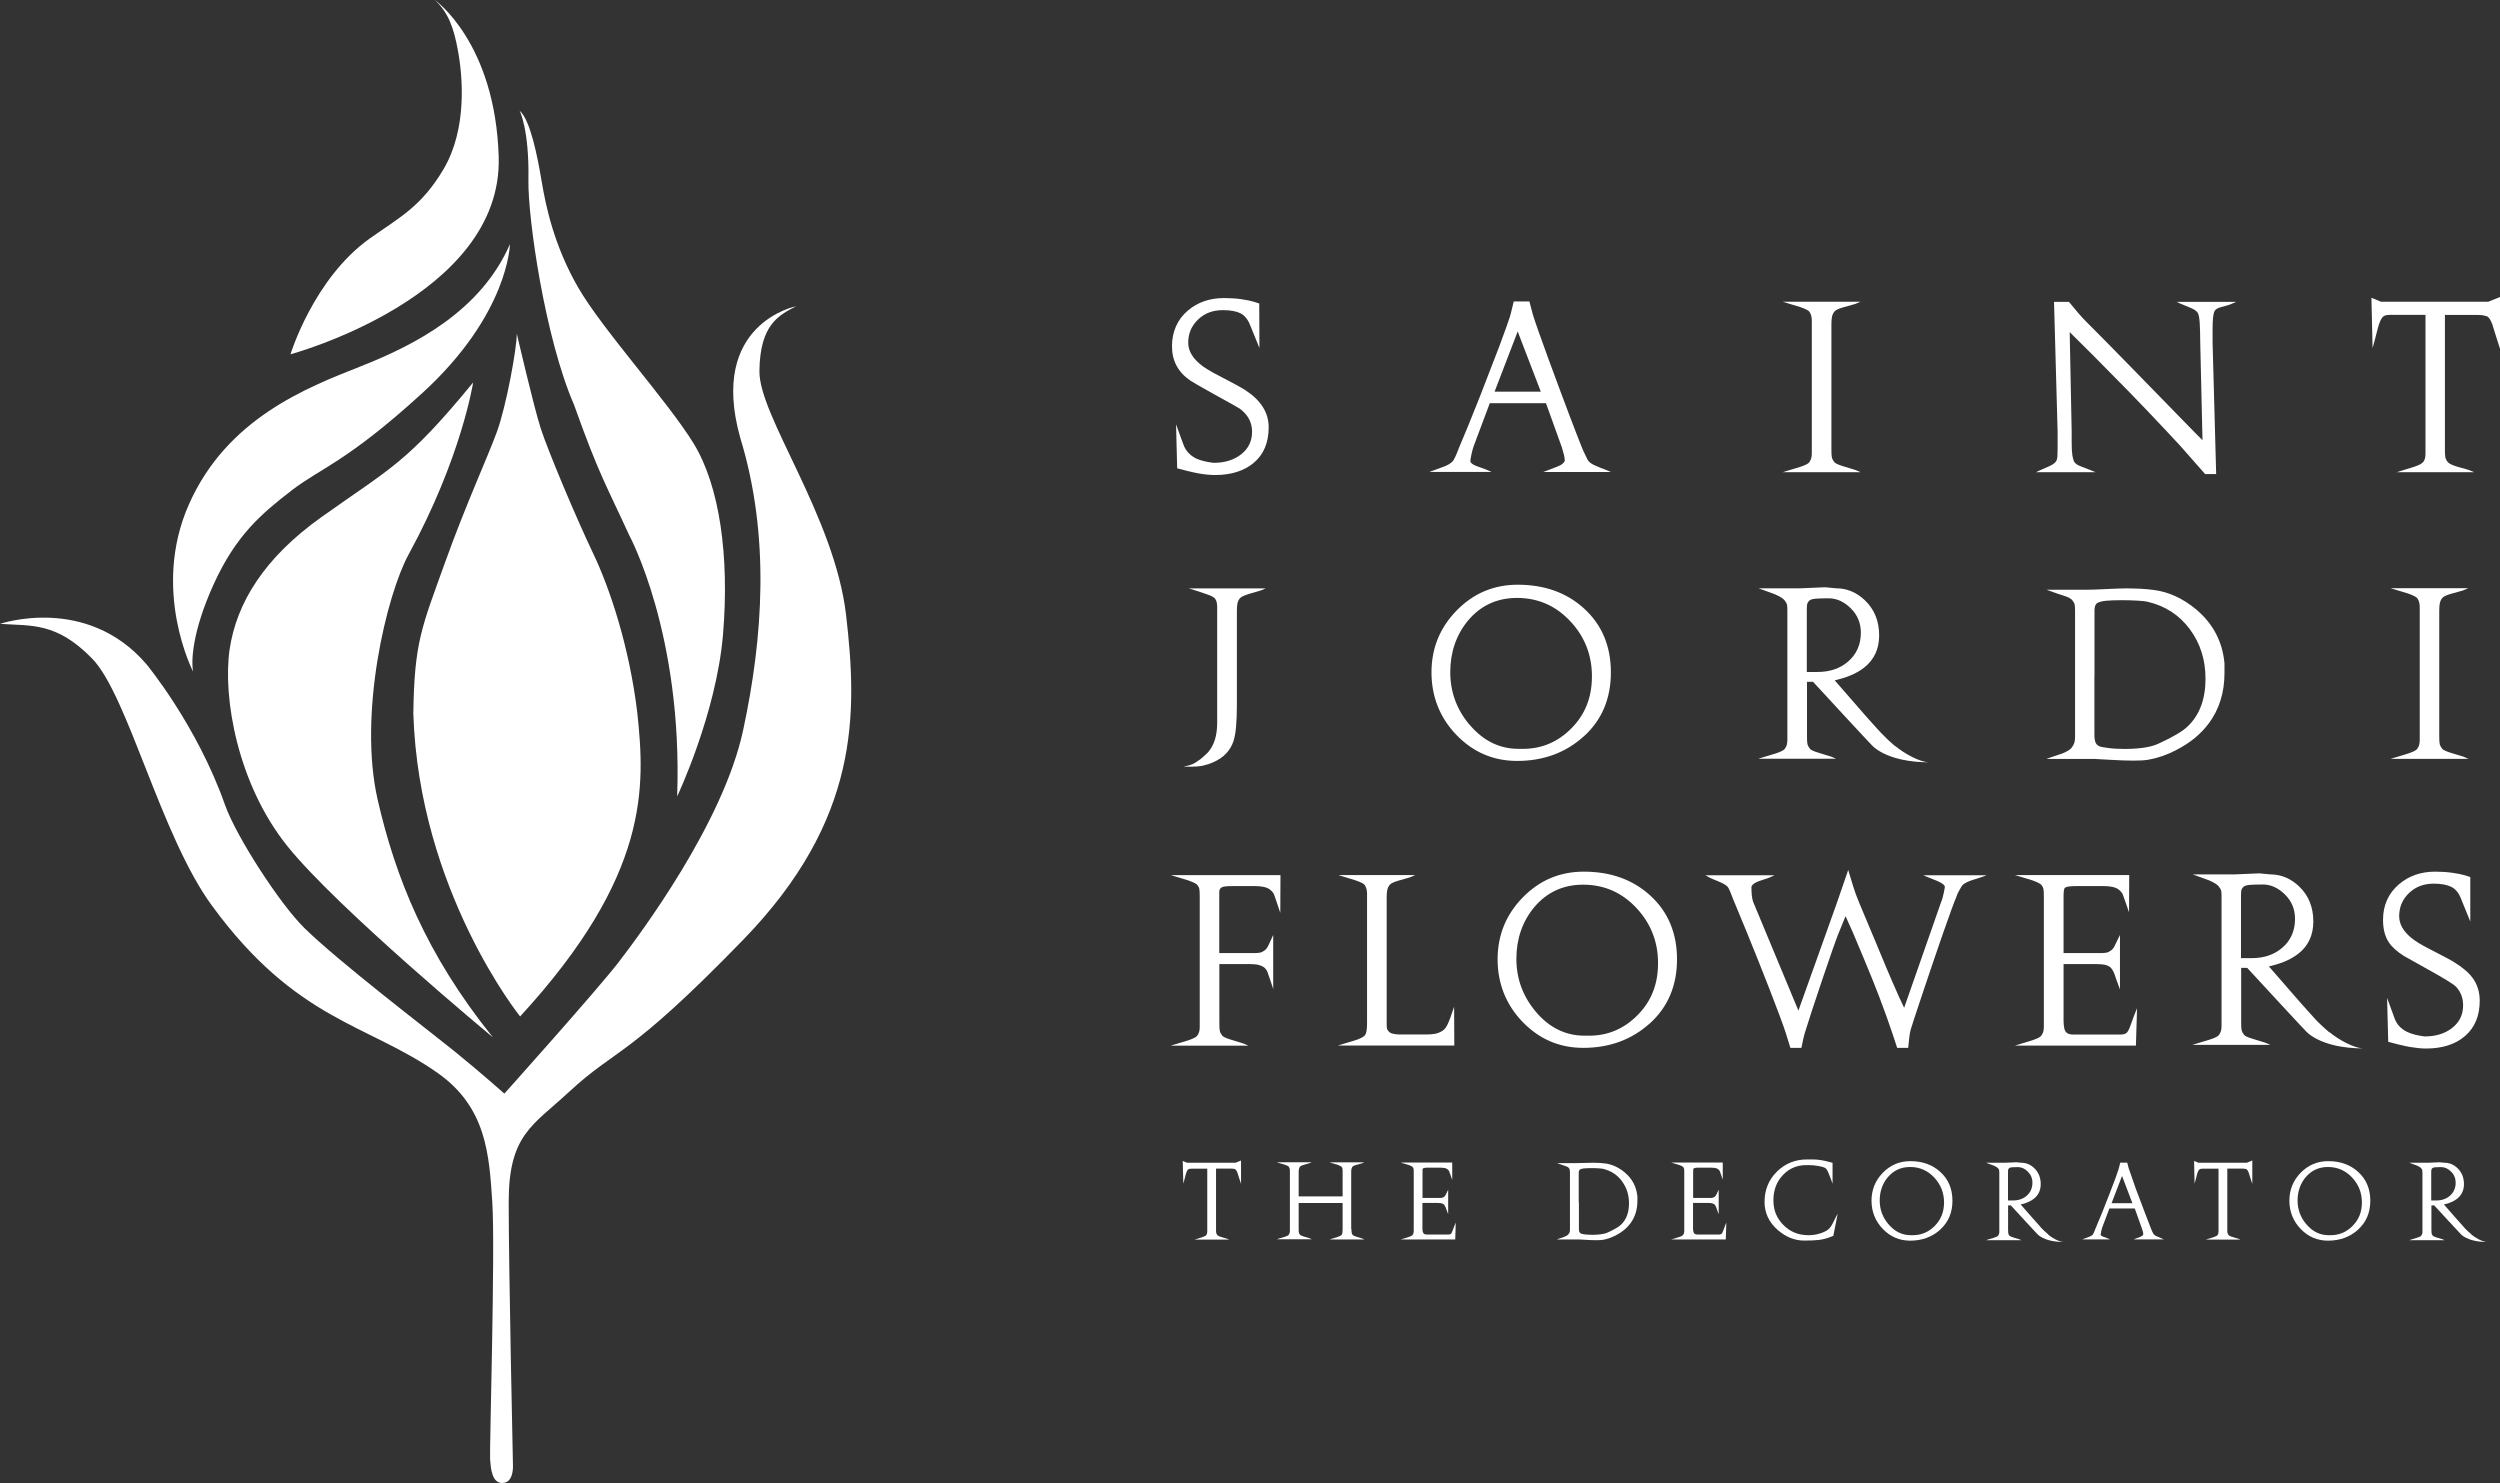
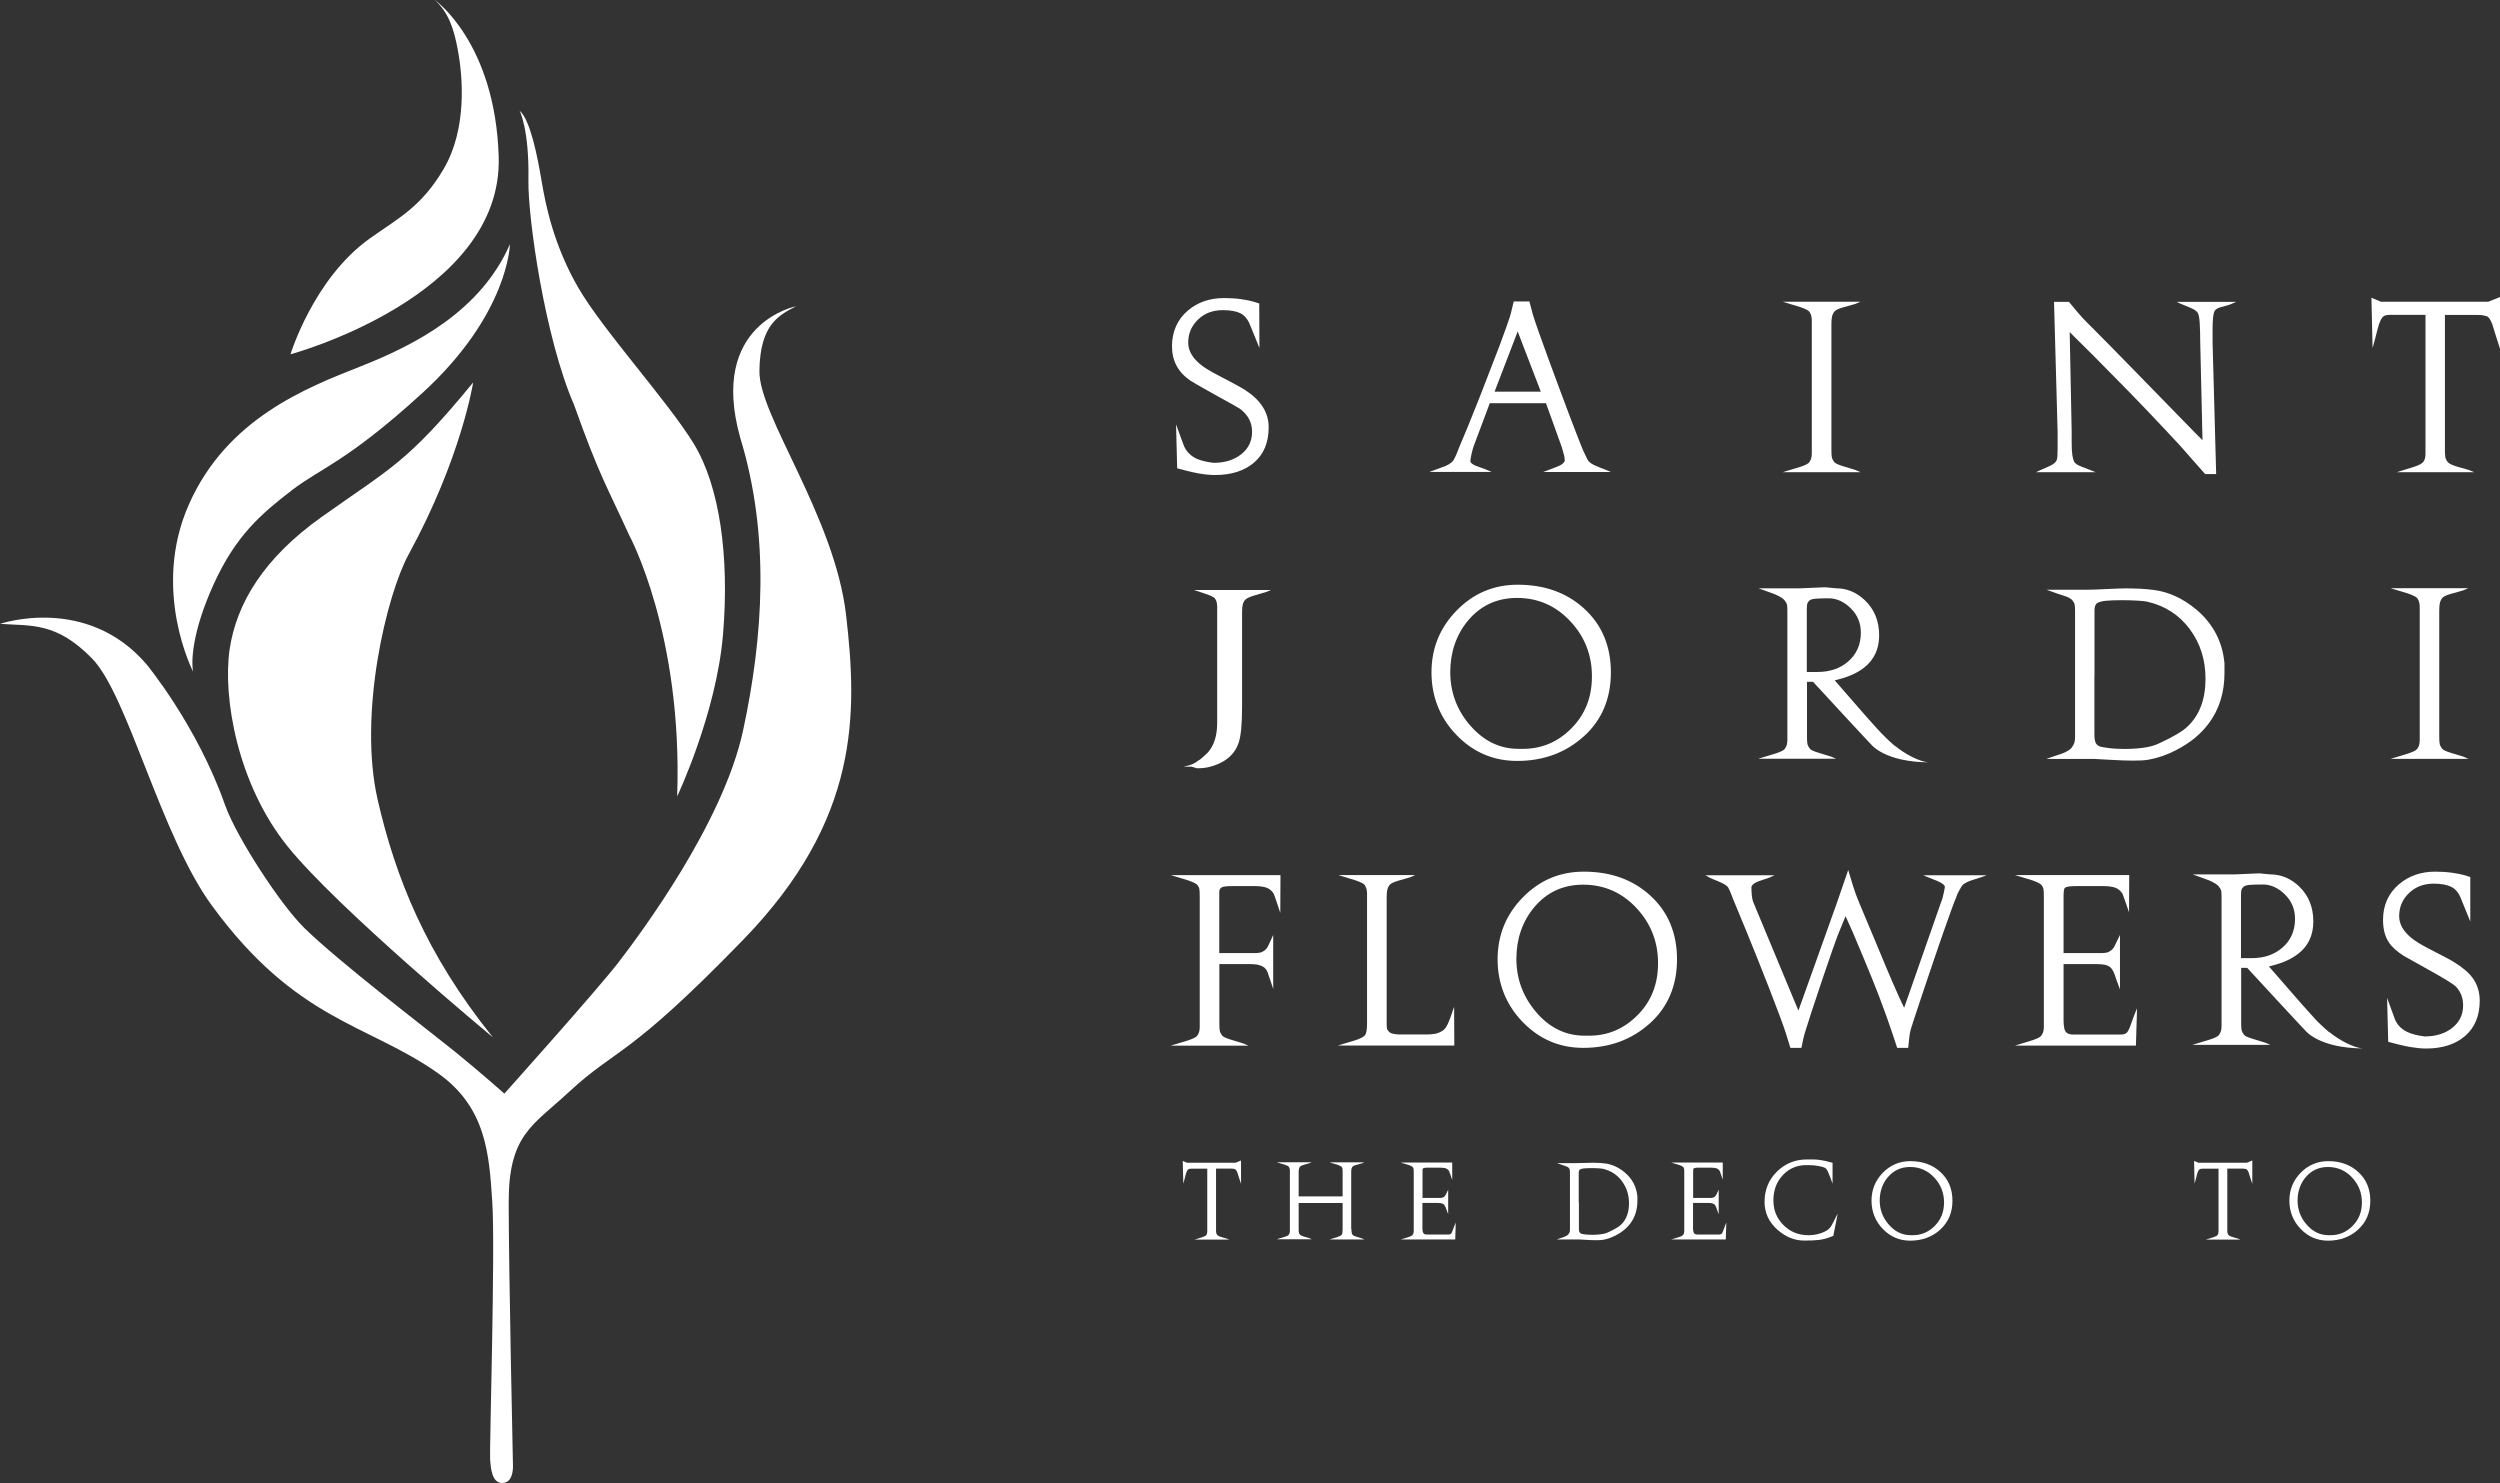
<svg xmlns="http://www.w3.org/2000/svg" id="sjf_logo" data-name="sjf_logo" viewBox="0 0 265.04 157.23">
  <rect x="0" y="0" width="265.04" height="157.23" fill="#333333" stroke="none" />
  <defs>
    <style>
      .cls-1 {
        fill: #fff;
        stroke-width: 0px;
      }
    </style>
  </defs>
  <g>
    <g>
      <path class="cls-1" d="m131.6,31.72c.57.08,1.04.18,1.39.29l.51.17.02,4.71-1.02-2.5c-.24-.58-.58-.98-1.02-1.19-.44-.21-1.05-.32-1.85-.32-1.07,0-1.94.34-2.63,1.01-.69.67-1.03,1.48-1.03,2.44,0,.81.41,1.56,1.24,2.26.42.36,1.09.77,2.01,1.24,1.44.74,2.38,1.26,2.83,1.55,1.63,1.07,2.45,2.37,2.45,3.91,0,1.62-.52,2.87-1.55,3.75-1.03.88-2.41,1.32-4.14,1.32-.52,0-1.1-.06-1.74-.17-.29-.05-.7-.14-1.23-.27l-1.04-.27-.12-4.66.8,2.19c.24.63.69,1.11,1.33,1.43.45.21,1.06.36,1.84.46,1.19,0,2.17-.3,2.94-.91.77-.61,1.15-1.4,1.15-2.39s-.43-1.78-1.28-2.43c-.11-.08-1.03-.6-2.76-1.55-1.47-.82-2.3-1.3-2.49-1.43-1.31-.89-1.96-2.1-1.96-3.64s.56-2.85,1.7-3.81c1.03-.87,2.31-1.31,3.83-1.31.65,0,1.25.04,1.83.12" />
      <path class="cls-1" d="m162.48,33.26c.27.89.84,2.49,1.69,4.82.71,1.94,1.43,3.86,2.15,5.78.73,1.91,1.2,3.14,1.43,3.69.06.16.16.37.29.63.05.1.13.27.25.52.12.25.38.46.79.64.4.18.8.34,1.19.48l.51.22h-7.17l.63-.24c.73-.27,1.13-.44,1.21-.49.24-.15.39-.3.44-.46,0-.21-.03-.43-.09-.66-.06-.23-.14-.51-.25-.85l-1.65-4.59h-5.96l-1.72,4.59c-.06.18-.14.45-.22.81-.08.36-.12.63-.12.79.06.16.27.32.63.46.19.08.52.2.99.36l.63.27h-6.59l.53-.19c.71-.26,1.11-.4,1.19-.44.45-.21.74-.43.86-.65.12-.23.23-.46.33-.7.03-.08.09-.23.17-.44.66-1.55,1.43-3.43,2.3-5.64.71-1.81,1.39-3.57,2.04-5.28.6-1.62.97-2.65,1.11-3.1.06-.21.13-.45.19-.73.06-.27.14-.57.22-.9h1.66l.34,1.28Zm-1.58,1.88l-2.45,6.38h4.9l-2.45-6.38Z" />
      <path class="cls-1" d="m194.48,49.01c.1.11.37.24.8.38.44.14.92.29,1.46.45l.51.22h-8.26l.56-.17c.75-.23,1.18-.35,1.29-.39.54-.18.86-.34.96-.48.11-.15.18-.29.22-.44.04-.15.06-.31.06-.51v-14.12c0-.16-.02-.32-.06-.48-.04-.16-.11-.31-.21-.44-.1-.13-.42-.29-.97-.48-.1-.03-.53-.16-1.28-.39l-.56-.17h8.23l-.51.22s-.44.14-1.26.36c-.53.15-.87.3-.99.47-.13.17-.21.35-.25.54-.04.19-.06.45-.06.77v13.32c0,.36.01.61.04.78.02.16.12.35.28.56" />
      <path class="cls-1" d="m219.42,35.15l.21,10.57v1.16c0,.6.02,1.05.07,1.36.05.31.11.53.18.68.07.14.21.27.42.39.08.05.48.21,1.2.48l.67.27h-6.33l.41-.19c.48-.21.83-.36,1.04-.46.39-.18.63-.37.73-.58.05-.08.08-.23.1-.46.01-.23.02-.48.02-.77v-1.82l-.38-13.78h1.58c.5.6.83.99.99,1.19.35.4.64.72.87.94,1.29,1.29,2.9,2.92,4.82,4.89,2.11,2.16,3.7,3.79,4.77,4.89,1.66,1.71,2.57,2.63,2.71,2.76l-.24-10.39c0-.73-.02-1.38-.05-1.96-.03-.58-.1-.96-.21-1.15-.11-.18-.35-.36-.73-.52-.38-.16-.75-.32-1.11-.46l-.41-.19h6.33l-.68.29c-.06.03-.38.12-.95.27-.34.1-.56.23-.65.39-.09.16-.15.4-.18.72-.03.31-.05.68-.05,1.1v1.55l.38,13.94h-1.17c-.89-1.01-1.78-2.02-2.66-3.02-.05-.05-.6-.64-1.65-1.77-1.18-1.26-2.49-2.63-3.94-4.12-1.1-1.12-2.32-2.36-3.68-3.73-1.03-1.03-1.85-1.85-2.47-2.45" />
      <path class="cls-1" d="m263.81,31.98l1.23-.49v5.48l-.41-1.28c-.14-.43-.28-.88-.41-1.32-.19-.5-.39-.78-.58-.84-.19-.06-.37-.1-.53-.12-.16-.02-.31-.02-.43-.02h-3.48v14.3c0,.35.01.61.04.77.03.16.11.34.27.53.15.19.6.39,1.33.58.54.15.84.23.93.27l.53.22h-8.22l.56-.17c.42-.13.84-.26,1.26-.39.55-.18.89-.36,1.03-.56.14-.19.21-.48.21-.85v-14.71h-3.74c-.29,0-.51.04-.66.12-.26.16-.49.63-.68,1.4-.1.39-.19.76-.29,1.13l-.24.87-.12-5.33,1.02.42h11.41Z" />
-       <path class="cls-1" d="m126.33,81.28h-.87l.55-.13c.62-.15.97-.48,1.02-.51.28-.14.54-.43.82-.67.42-.37.74-.89.95-1.55.16-.53.24-1.12.24-1.77v-12.33c0-.16-.02-.32-.05-.47-.03-.15-.1-.29-.2-.42-.1-.13-.45-.29-1.03-.49-.58-.19-.98-.32-1.18-.39l-.55-.17h8.16l-.53.22c-.53.16-.94.28-1.23.36-.53.16-.86.32-.99.48-.13.16-.21.34-.25.53-.04.19-.06.45-.06.78v10.01c0,1.83-.12,3.09-.36,3.81-.34,1.02-1.06,1.77-2.16,2.25-.34.15-.68.26-1.03.34-.35.08-.76.12-1.23.12" />
+       <path class="cls-1" d="m126.33,81.28h-.87l.55-.13c.62-.15.97-.48,1.02-.51.28-.14.54-.43.82-.67.42-.37.74-.89.95-1.55.16-.53.24-1.12.24-1.77v-12.33c0-.16-.02-.32-.05-.47-.03-.15-.1-.29-.2-.42-.1-.13-.45-.29-1.03-.49-.58-.19-.98-.32-1.18-.39h8.16l-.53.22c-.53.16-.94.28-1.23.36-.53.16-.86.32-.99.48-.13.16-.21.34-.25.53-.04.19-.06.45-.06.78v10.01c0,1.83-.12,3.09-.36,3.81-.34,1.02-1.06,1.77-2.16,2.25-.34.15-.68.26-1.03.34-.35.08-.76.12-1.23.12" />
      <path class="cls-1" d="m155.78,76.82c-1.35-1.61-2.03-3.47-2.03-5.57s.64-3.98,1.91-5.49c1.34-1.58,3.06-2.37,5.17-2.37,2.26,0,4.16.85,5.71,2.54,1.48,1.61,2.23,3.54,2.23,5.77s-.72,4.04-2.16,5.5c-1.44,1.46-3.16,2.19-5.14,2.19h-.48c-2.03,0-3.76-.86-5.2-2.57m12.12,1.25c1.91-1.73,2.87-4,2.87-6.79s-.96-5.07-2.88-6.8c-1.84-1.66-4.17-2.49-7-2.49-2.53,0-4.69.91-6.47,2.73-1.78,1.82-2.67,4.01-2.67,6.56s.88,4.81,2.65,6.64c1.77,1.83,3.91,2.75,6.43,2.75,2.79,0,5.15-.87,7.06-2.6" />
      <path class="cls-1" d="m191.62,63.95c.05-.12.13-.23.24-.31s.32-.14.63-.17c.31-.02.76-.04,1.37-.04.85,0,1.63.35,2.35,1.06.71.7,1.07,1.56,1.07,2.58,0,1.28-.46,2.3-1.37,3.08-.85.73-1.93,1.09-3.23,1.09h-1.13v-6.6c0-.34.02-.57.07-.69m9.3,15.16c-.39-.33-.73-.65-.87-.78-.54-.51-.71-.72-1.27-1.33-.56-.61-1.1-1.23-1.63-1.84l-2.64-3.03.46-.12c1.11-.29,2-.71,2.68-1.25,1.05-.84,1.57-1.97,1.57-3.4,0-1.51-.5-2.75-1.5-3.71-.89-.85-1.91-1.28-3.07-1.28l-1.15-.11-2.62.11h-4.46l.54.19c.67.24,1.09.4,1.25.46.51.23.83.43.98.62.15.19.23.33.26.45s.04.33.04.65v13.71c0,.19-.02.36-.06.51-.04.15-.11.29-.22.44-.11.14-.43.31-.96.48-.11.03-.54.16-1.29.39l-.56.17h8.26l-.51-.22c-.54-.16-1.02-.31-1.46-.45-.44-.14-.71-.26-.8-.38-.16-.21-.26-.4-.28-.56-.03-.16-.04-.42-.04-.78v-5.77h.64l3.47,3.76c1.99,2.14,2.65,2.86,2.69,2.88,0,0,1.43,1.9,6.24,1.9-1.13,0-2.8-1-3.67-1.72" />
      <path class="cls-1" d="m237.65,94.29c.05-.12.13-.23.24-.31s.32-.14.63-.17c.3-.02.76-.04,1.37-.04.85,0,1.63.35,2.35,1.06.71.7,1.07,1.56,1.07,2.58,0,1.28-.46,2.31-1.37,3.08-.85.73-1.93,1.09-3.23,1.09h-1.13v-6.6c0-.34.02-.57.07-.69m9.3,15.16c-.39-.32-.73-.65-.87-.78-.54-.5-.71-.72-1.27-1.34-.56-.61-1.1-1.23-1.63-1.84l-2.64-3.03.46-.12c1.11-.29,2-.71,2.68-1.25,1.05-.83,1.57-1.97,1.57-3.4,0-1.51-.5-2.75-1.5-3.71-.89-.85-1.91-1.28-3.07-1.28l-1.15-.11-2.62.11h-4.46l.54.19c.67.24,1.09.4,1.25.46.51.23.83.43.98.62.15.19.23.34.26.45.03.11.04.33.04.65v13.71c0,.19-.02.36-.06.51-.04.15-.11.29-.22.44-.11.15-.43.31-.96.48-.12.03-.54.16-1.29.39l-.56.17h8.26l-.51-.22c-.54-.16-1.02-.31-1.46-.45-.44-.14-.71-.26-.8-.38-.16-.21-.26-.4-.28-.56-.03-.16-.04-.42-.04-.78v-5.77h.64l3.47,3.76c1.99,2.14,2.65,2.86,2.69,2.88,0,0,1.43,1.9,6.24,1.9-1.13,0-2.8-1-3.67-1.72" />
-       <path class="cls-1" d="m212.91,123.97c.02-.05.06-.1.11-.14.05-.04.15-.07.28-.08.14-.01.35-.02.62-.02.39,0,.74.16,1.06.48.32.32.49.71.49,1.17,0,.58-.21,1.04-.62,1.4-.39.33-.87.49-1.46.49h-.51v-2.99c0-.15.01-.26.03-.31m4.22,6.88c-.18-.15-.33-.29-.4-.35-.25-.23-.32-.33-.57-.61-.25-.28-.5-.55-.74-.83l-1.2-1.37.21-.05c.5-.13.91-.32,1.21-.57.47-.38.71-.89.71-1.54,0-.68-.23-1.25-.68-1.68-.4-.39-.87-.58-1.39-.58l-.52-.05-1.19.05h-2.02l.25.09c.3.11.49.18.57.21.23.1.38.2.45.28.07.08.11.15.12.2.01.05.02.15.02.3v6.22c0,.09,0,.17-.03.23-.02.07-.05.13-.1.2-.05.07-.19.14-.44.22-.05.02-.25.07-.59.18l-.25.08h3.75l-.23-.1c-.24-.07-.46-.14-.66-.2-.2-.06-.32-.12-.37-.17-.07-.09-.12-.18-.13-.25-.01-.07-.02-.19-.02-.35v-2.62h.29l1.57,1.71c.9.97,1.2,1.3,1.22,1.31,0,0,.65.86,2.83.86-.51,0-1.27-.45-1.66-.78" />
-       <path class="cls-1" d="m257.78,123.97c.02-.05.06-.1.11-.14.05-.04.15-.07.28-.08.14-.01.34-.02.62-.02.39,0,.74.16,1.06.48.33.32.49.71.49,1.17,0,.58-.21,1.04-.62,1.4-.39.33-.87.49-1.46.49h-.51v-2.99c0-.15.01-.26.03-.31m4.22,6.88c-.18-.15-.33-.29-.4-.35-.25-.23-.32-.33-.57-.61-.25-.28-.5-.55-.74-.83l-1.2-1.37.21-.05c.5-.13.91-.32,1.21-.57.47-.38.71-.89.71-1.54,0-.68-.23-1.25-.68-1.68-.4-.39-.87-.58-1.39-.58l-.52-.05-1.19.05h-2.02l.25.09c.3.11.49.18.57.21.23.1.38.2.44.28.07.08.11.15.12.2,0,.05.02.15.02.3v6.22c0,.09,0,.17-.03.23-.02.07-.05.13-.1.2-.05.07-.19.14-.44.22-.05.02-.25.07-.58.18l-.25.08h3.75l-.23-.1c-.24-.07-.46-.14-.66-.2-.2-.06-.32-.12-.36-.17-.07-.09-.12-.18-.13-.25-.01-.07-.02-.19-.02-.35v-2.62h.29l1.58,1.71c.9.97,1.2,1.3,1.22,1.31,0,0,.65.86,2.83.86-.51,0-1.27-.45-1.67-.78" />
      <path class="cls-1" d="m222.05,71.7v-6.98c0-.41.1-.67.3-.79.2-.12.51-.2.93-.24.42-.04.99-.06,1.72-.06.6,0,1.15.02,1.66.05.51.03.85.07,1.03.12,1.87.44,3.36,1.41,4.47,2.91,1.11,1.5,1.66,3.25,1.66,5.24,0,2.17-.63,3.86-1.89,5.06-.53.52-1.57,1.13-3.1,1.83-.42.2-.95.34-1.57.43-.63.09-1.29.13-1.99.13s-1.25-.03-1.76-.1c-.51-.06-.83-.13-.96-.19-.21-.11-.35-.26-.41-.44-.06-.18-.1-.42-.1-.73v-6.23Zm8.65,7.82c1.45-.73,2.6-1.67,3.46-2.82,1.11-1.49,1.67-3.27,1.67-5.34v-1.04c-.21-2.3-1.21-4.2-3-5.71-1.41-1.17-2.89-1.85-4.46-2.06-.5-.06-.96-.11-1.38-.13-.42-.02-.95-.04-1.6-.04-.39,0-1.07.02-2.06.07-.99.05-1.64.07-1.96.07h-4.41l.53.19c.4.15.84.3,1.32.45.48.15.78.32.91.5.13.18.21.32.23.44.02.11.04.33.04.66v13.33c0,.26-.02.47-.07.64-.05.17-.15.35-.3.55-.15.19-.47.39-.93.58-.41.15-.81.28-1.21.41l-.53.19h5.12s.56.03,1.59.09c1.03.06,1.87.09,2.51.09.68,0,1.21-.03,1.6-.1.95-.16,1.93-.5,2.95-1.02" />
      <path class="cls-1" d="m258.93,79.4c.1.11.37.24.8.38.44.14.93.29,1.46.45l.51.22h-8.26l.56-.17c.75-.23,1.18-.35,1.29-.39.54-.18.86-.34.96-.48.11-.15.18-.29.22-.44.04-.14.06-.31.06-.51v-14.12c0-.16-.02-.32-.06-.49-.04-.16-.11-.31-.21-.44-.1-.13-.42-.29-.97-.49-.1-.03-.53-.16-1.29-.39l-.56-.17h8.23l-.51.22s-.44.14-1.26.36c-.53.14-.86.3-.99.47-.13.17-.21.35-.25.54-.04.19-.06.45-.06.78v13.32c0,.36.01.61.04.78.02.16.12.35.28.56" />
      <path class="cls-1" d="m135.73,96.77l-.33-.98c-.22-.67-.35-1.02-.38-1.07-.1-.16-.24-.31-.42-.44-.18-.13-.42-.22-.71-.27-.29-.05-.55-.07-.79-.07h-2.47c-.32,0-.57.01-.77.04-.19.02-.34.08-.44.17-.1.09-.16.23-.16.43v6.46h3.82c.19,0,.36-.02.52-.05.15-.03.31-.11.48-.24.17-.13.31-.33.42-.58l.48-1.05v5.73l-.19-.58c-.26-.78-.4-1.2-.43-1.26-.13-.26-.29-.44-.48-.54s-.4-.17-.61-.21c-.22-.03-.45-.05-.71-.05h-3.29v6.26c0,.36.01.62.04.78.02.16.12.35.28.56.1.11.36.24.8.38.44.14.93.29,1.46.45l.51.22h-8.26l.56-.17c.75-.23,1.18-.35,1.29-.39.54-.18.86-.34.96-.48.1-.14.18-.29.22-.44.04-.15.06-.31.06-.51v-13.71c0-.47-.01-.77-.04-.9-.02-.13-.09-.27-.19-.41-.1-.15-.43-.31-.98-.51-.1-.03-.53-.16-1.29-.39l-.56-.17h11.62l-.02,4Z" />
      <path class="cls-1" d="m147.29,109.41c.08.08.22.15.43.19.21.05.42.07.65.07h2.93c.32,0,.61-.03.88-.08.27-.06.52-.16.76-.32.24-.15.44-.44.61-.85.17-.41.27-.68.3-.79l.31-.9.02,4.11h-12.34l.56-.17c.75-.23,1.19-.35,1.3-.39.54-.18.88-.36,1.02-.54.14-.19.21-.61.21-1.27v-13.74c0-.16-.02-.32-.06-.48-.04-.16-.11-.31-.2-.44-.1-.13-.42-.29-.96-.48-.1-.03-.52-.16-1.27-.39l-.55-.17h8.15l-.5.22s-.43.14-1.24.36c-.52.15-.85.3-.98.47-.13.17-.21.35-.25.55-.04.19-.06.45-.06.78v13.34c0,.27.01.46.04.57.02.11.1.22.23.35" />
      <path class="cls-1" d="m162.79,107.22c-1.35-1.61-2.03-3.47-2.03-5.57s.64-3.98,1.91-5.49c1.34-1.58,3.06-2.37,5.17-2.37,2.26,0,4.16.85,5.71,2.54,1.48,1.61,2.23,3.54,2.23,5.78s-.72,4.04-2.16,5.5c-1.44,1.46-3.16,2.19-5.14,2.19h-.48c-2.03,0-3.76-.85-5.2-2.56m12.12,1.25c1.91-1.73,2.87-4,2.87-6.79s-.96-5.07-2.88-6.8c-1.84-1.66-4.17-2.49-7-2.49-2.54,0-4.69.91-6.47,2.73-1.78,1.82-2.67,4.01-2.67,6.56s.88,4.81,2.65,6.64c1.77,1.83,3.91,2.75,6.43,2.75,2.79,0,5.15-.87,7.06-2.6" />
      <path class="cls-1" d="m205.87,95.44c.06-.19.13-.47.21-.82.07-.35.11-.57.11-.65-.08-.19-.37-.39-.87-.6-.37-.15-.63-.25-.78-.31l-.65-.27h6.74l-.53.19c-.41.13-.81.26-1.21.39-.5.19-.81.39-.92.58-.11.19-.22.38-.32.56-.1.18-.19.39-.27.65-.18.39-.65,1.67-1.41,3.85-.57,1.63-1.26,3.67-2.08,6.11-.82,2.45-1.26,3.79-1.32,4.02-.07.23-.12.53-.16.9-.04.36-.08.71-.11,1.05h-1.17l-.51-1.55c-.36-1.08-.83-2.39-1.41-3.92-.34-.9-.9-2.29-1.68-4.16-.5-1.21-.87-2.07-1.09-2.59l-.78-1.74-.85,2.08c-.21.53-.75,2.09-1.63,4.68-.87,2.59-1.45,4.34-1.72,5.24-.11.32-.21.67-.29,1.04-.08.37-.15.68-.19.92h-1.17l-.48-1.55c-.29-.9-.88-2.49-1.77-4.77-.81-2.07-1.58-4.01-2.33-5.84-.63-1.53-1.13-2.74-1.5-3.63-.08-.21-.16-.41-.23-.59-.07-.19-.16-.38-.27-.59-.1-.21-.47-.44-1.1-.7-.45-.18-.74-.3-.85-.36l-.48-.27h7.34l-.61.27c-.47.15-.82.27-1.07.36-.47.18-.73.38-.78.61,0,.73.06,1.26.19,1.6l4.79,11.51,4.07-11.39,1.21-3.52c.18.6.35,1.17.52,1.72.17.55.39,1.16.67,1.82.53,1.26,1.13,2.69,1.79,4.27.79,1.91,1.33,3.2,1.62,3.86.6,1.39,1.04,2.37,1.33,2.94l3.98-11.38Z" />
      <path class="cls-1" d="m225.73,96.77l-.34-.98c-.23-.67-.36-1.02-.39-1.07-.1-.16-.24-.31-.42-.44-.19-.13-.42-.22-.71-.27-.29-.05-.56-.07-.8-.07h-2.95c-.32,0-.58.01-.77.04-.19.02-.35.08-.46.16-.05.07-.08.19-.1.39-.02.2-.02.4-.02.61v5.9h4.05c.19,0,.37-.02.52-.05.15-.03.31-.11.48-.24.17-.13.31-.33.42-.58l.51-1.05v5.77l-.22-.59c-.13-.34-.25-.69-.36-1.03-.16-.41-.34-.67-.53-.79-.19-.12-.4-.19-.63-.22-.22-.03-.47-.05-.72-.05h-3.52v6.04c0,.27.03.54.08.79.06.25.17.42.34.51.17.09.38.13.64.13h5.02c.19,0,.37-.04.52-.12.15-.08.3-.32.45-.72.14-.4.29-.79.43-1.18l.31-.77-.12,3.96h-12.82l.55-.17c.74-.23,1.17-.35,1.28-.39.53-.18.85-.34.95-.48.1-.14.18-.29.22-.44.04-.15.06-.31.06-.51v-13.71c0-.47-.01-.77-.04-.9-.03-.13-.09-.27-.2-.41-.11-.15-.43-.31-.98-.51-.1-.03-.53-.16-1.29-.39l-.56-.17h12.12l-.02,4Z" />
      <path class="cls-1" d="m261.89,92.98v4.71l-1.02-2.5c-.23-.57-.57-.96-1.02-1.18-.45-.22-1.07-.33-1.84-.33-1.05,0-1.92.33-2.62,1-.69.66-1.04,1.48-1.04,2.45,0,.81.41,1.56,1.24,2.26.42.36,1.09.77,2.01,1.24,1.42.73,2.26,1.17,2.52,1.34.9.55,1.57,1.11,1.99,1.67.52.7.78,1.51.78,2.45,0,1.6-.52,2.85-1.55,3.74-1.03.89-2.41,1.33-4.14,1.33-.5,0-1.08-.06-1.74-.17-.29-.05-.7-.14-1.23-.27l-1.04-.27-.12-4.66.8,2.19c.23.62.66,1.09,1.31,1.41.47.23,1.09.39,1.86.49,1.19,0,2.17-.3,2.94-.91.77-.61,1.15-1.4,1.15-2.39,0-.78-.25-1.43-.75-1.97-.26-.27-1.36-.95-3.29-2.01-.76-.42-1.51-.84-2.25-1.26-.74-.47-1.27-.95-1.6-1.46-.4-.61-.6-1.4-.6-2.35,0-1.57.57-2.83,1.7-3.79,1.05-.89,2.33-1.33,3.83-1.33.63,0,1.24.04,1.82.12.58.08,1.05.18,1.41.29l.51.17Z" />
      <path class="cls-1" d="m131.01,123.26l.56-.23v2.48l-.19-.58c-.07-.2-.13-.4-.19-.6-.09-.23-.18-.35-.26-.38-.09-.03-.17-.05-.24-.05-.07,0-.14-.01-.2-.01h-1.57v6.46c0,.16,0,.28.02.35,0,.07.05.15.12.24.07.09.27.17.6.26.24.07.38.11.42.12l.24.1h-3.7l.25-.07c.19-.06.38-.12.57-.18.25-.08.4-.16.46-.25.06-.09.09-.21.09-.38v-6.64h-1.69c-.13,0-.23.02-.3.05-.12.07-.22.28-.31.63-.04.17-.09.35-.13.51l-.11.39-.06-2.4.46.19h5.13Z" />
      <path class="cls-1" d="m143.28,130.33c0,.15,0,.27.02.35.01.08.04.15.09.22.05.07.18.14.37.2.2.06.42.13.66.2l.23.1h-3.68l.25-.08c.33-.1.53-.16.58-.18.24-.08.39-.16.45-.25.06-.08.09-.28.09-.58v-2.77h-4.66v2.77c0,.16,0,.28.02.35.01.07.05.16.13.25.04.05.16.11.36.17.2.06.42.13.66.2l.23.1h-3.72l.25-.08c.34-.1.53-.16.58-.17.24-.08.39-.15.43-.22.05-.06.08-.13.1-.2.02-.07.03-.14.03-.23v-6.37c0-.07,0-.14-.03-.22-.02-.07-.05-.14-.09-.2-.04-.06-.19-.13-.44-.22-.04-.01-.24-.07-.58-.17l-.25-.08h3.69l-.23.1s-.19.06-.56.16c-.24.07-.39.14-.44.21-.06.08-.1.16-.11.25-.02.09-.03.2-.03.35v2.55h4.66v-2.55c0-.21,0-.34-.02-.4-.01-.06-.04-.12-.09-.18-.05-.07-.2-.14-.44-.23-.04-.01-.24-.07-.58-.17l-.25-.08h3.67l-.23.1s-.2.06-.57.16c-.24.06-.39.14-.45.21-.06.08-.09.16-.11.26-.02.1-.02.21-.02.34v6.01Z" />
      <path class="cls-1" d="m153.95,125.07l-.15-.44c-.1-.3-.16-.46-.18-.49-.04-.07-.11-.14-.19-.2-.08-.06-.19-.1-.32-.12-.13-.02-.25-.03-.36-.03h-1.34c-.15,0-.26,0-.35.02-.09.01-.16.04-.21.07-.02.03-.04.09-.04.18,0,.09,0,.18,0,.27v2.67h1.84c.09,0,.17,0,.24-.02.07-.02.14-.05.22-.11.08-.06.14-.15.19-.26l.23-.48v2.59l-.1-.26c-.06-.15-.11-.3-.17-.46-.07-.18-.15-.3-.24-.35-.09-.05-.18-.08-.29-.1-.1-.01-.21-.02-.33-.02h-1.6v2.71c0,.12.01.24.04.35.03.11.08.19.15.23.08.04.17.06.29.06h2.28c.09,0,.17-.02.23-.06.07-.03.14-.14.2-.33.07-.18.13-.36.2-.53l.14-.35-.05,1.79h-5.78l.25-.07c.33-.1.52-.16.57-.18.24-.08.38-.15.43-.22.05-.06.08-.13.1-.2.02-.06.03-.14.03-.23v-6.18c0-.21,0-.35-.02-.4-.01-.06-.04-.12-.09-.19-.05-.06-.19-.14-.44-.23-.04-.02-.24-.07-.58-.17l-.25-.08h5.46v1.81Z" />
      <path class="cls-1" d="m167.37,127.47v-3.13c0-.18.05-.3.14-.36.09-.05.23-.09.42-.11.19-.02.45-.03.78-.03.27,0,.52,0,.75.02.23.02.39.03.47.05.85.2,1.52.63,2.02,1.31.5.67.75,1.46.75,2.35,0,.98-.28,1.73-.85,2.27-.24.23-.71.51-1.4.82-.19.09-.43.15-.71.19-.28.04-.58.06-.9.06s-.56-.02-.79-.04c-.23-.03-.37-.06-.43-.09-.1-.05-.16-.12-.19-.2-.03-.08-.04-.19-.04-.33v-2.79Zm3.91,3.51c.65-.33,1.17-.75,1.56-1.27.5-.67.75-1.47.75-2.4v-.47c-.1-1.03-.55-1.89-1.36-2.56-.63-.52-1.31-.83-2.01-.93-.23-.03-.43-.05-.62-.06-.19-.01-.43-.02-.72-.02-.18,0-.49,0-.93.02-.44.02-.74.02-.88.02h-1.99l.24.09c.18.07.38.13.59.2.22.07.35.14.41.22.06.08.09.14.1.2,0,.05.02.15.02.29v6.01c0,.12-.01.21-.03.29-.02.08-.07.16-.14.25-.07.09-.21.17-.42.26-.18.07-.36.13-.55.19l-.24.09h2.31s.26.01.72.04c.47.03.84.04,1.14.04s.54-.01.72-.04c.43-.07.87-.23,1.33-.46" />
      <path class="cls-1" d="m182.64,125.07l-.15-.44c-.1-.3-.16-.46-.17-.49-.04-.07-.11-.14-.19-.2-.08-.06-.19-.1-.32-.12-.13-.02-.25-.03-.36-.03h-1.34c-.15,0-.26,0-.35.02-.09.01-.16.04-.21.07-.02.03-.04.09-.04.18,0,.09-.01.18-.01.27v2.67h1.84c.09,0,.17,0,.23-.02.07-.02.14-.05.22-.11.08-.06.14-.15.19-.26l.23-.48v2.59l-.1-.26c-.06-.15-.11-.3-.16-.46-.07-.18-.15-.3-.24-.35-.09-.05-.18-.08-.29-.1-.1-.01-.21-.02-.33-.02h-1.6v2.71c0,.12.01.24.04.35.03.11.08.19.15.23.08.04.17.06.29.06h2.28c.09,0,.17-.02.23-.06.07-.03.14-.14.2-.33.06-.18.13-.36.2-.53l.14-.35-.06,1.79h-5.78l.25-.07c.33-.1.52-.16.57-.18.24-.08.38-.15.43-.22.05-.06.08-.13.1-.2.02-.06.03-.14.03-.23v-6.18c0-.21,0-.35-.02-.4-.01-.06-.04-.12-.09-.19-.05-.06-.19-.14-.44-.23-.04-.02-.24-.07-.58-.17l-.25-.08h5.46v1.81Z" />
      <path class="cls-1" d="m193.96,123.19l.32.09v2.21s-.25-.69-.25-.69c-.07-.19-.15-.37-.23-.56-.08-.19-.17-.32-.28-.4-.11-.08-.34-.15-.7-.22-.35-.07-.72-.1-1.09-.1h-.24c-.98,0-1.81.35-2.48,1.06-.67.71-1,1.6-1,2.67s.35,1.9,1.06,2.62c.71.72,1.59,1.08,2.65,1.08.47,0,.91-.07,1.34-.22.43-.15.74-.32.92-.54.09-.09.19-.26.32-.5.09-.17.17-.35.26-.52l.27-.52-.47,2.37-.39.15c-.36.14-.73.23-1.12.28-.39.05-.92.07-1.57.07-1.03,0-1.96-.38-2.82-1.13-.93-.82-1.39-1.81-1.39-2.97,0-1.29.45-2.37,1.34-3.24.87-.84,1.92-1.26,3.16-1.26h.64c.5,0,1.08.09,1.75.27" />
      <path class="cls-1" d="m200.2,129.78c-.62-.73-.92-1.57-.92-2.51s.29-1.8.87-2.48c.61-.71,1.39-1.07,2.35-1.07,1.02,0,1.89.38,2.59,1.15.67.73,1.01,1.6,1.01,2.61s-.33,1.82-.98,2.48c-.65.66-1.43.99-2.33.99h-.22c-.92,0-1.71-.39-2.36-1.16m5.48.57c.86-.78,1.3-1.8,1.3-3.06s-.43-2.29-1.3-3.07c-.83-.75-1.88-1.13-3.16-1.13-1.14,0-2.12.41-2.92,1.23-.8.82-1.2,1.81-1.2,2.96s.4,2.17,1.2,3c.8.83,1.77,1.24,2.9,1.24,1.26,0,2.32-.39,3.19-1.17" />
-       <path class="cls-1" d="m224.97,124.67l1.1,2.89h-2.21l1.11-2.89Zm2.45,3.97c-.53-1.38-.86-2.26-1-2.64-.34-.95-.59-1.67-.75-2.16l-.15-.58h-.74c-.04.14-.07.28-.1.4-.03.12-.06.23-.09.33-.12.4-.43,1.25-.93,2.53-.53,1.38-1.04,2.65-1.53,3.79-.04.1-.07.18-.1.26-.03.08-.07.17-.12.26-.05.09-.18.19-.4.28-.07.03-.25.1-.53.2l-.24.09h2.97l-.28-.12c-.15-.05-.31-.11-.46-.17-.15-.06-.24-.13-.27-.2,0-.06.02-.17.05-.32.03-.16.07-.29.1-.4l.78-2.07h2.69l.74,2.07c.05.15.09.28.12.38.03.1.04.2.04.3-.03.09-.13.18-.32.26-.01,0-.16.06-.43.16l-.28.11h3.23l-.23-.1c-.41-.17-.62-.27-.65-.28-.12-.07-.2-.15-.25-.22-.04-.08-.08-.16-.12-.24-.04-.08-.08-.17-.12-.28-.08-.18-.29-.73-.63-1.64" />
      <path class="cls-1" d="m238.22,123.26l.56-.23v2.48l-.19-.58c-.07-.2-.13-.4-.19-.6-.09-.23-.17-.35-.26-.38-.09-.03-.17-.05-.24-.05-.07,0-.14-.01-.2-.01h-1.57v6.46c0,.16,0,.28.02.35.01.07.05.15.12.24.07.09.27.17.6.26.24.07.38.11.42.12l.24.1h-3.7l.25-.07c.19-.06.38-.12.57-.18.25-.08.4-.16.46-.25.06-.09.09-.21.09-.38v-6.64h-1.69c-.13,0-.23.02-.3.05-.12.07-.22.28-.31.63-.04.17-.09.35-.13.51l-.11.39-.05-2.4.46.19h5.13Z" />
      <path class="cls-1" d="m244.5,129.78c-.62-.73-.92-1.57-.92-2.51s.29-1.8.87-2.48c.61-.71,1.39-1.07,2.35-1.07,1.02,0,1.89.38,2.59,1.15.67.73,1.01,1.6,1.01,2.61s-.33,1.82-.98,2.48c-.65.66-1.43.99-2.33.99h-.22c-.92,0-1.71-.39-2.36-1.16m5.48.57c.86-.78,1.3-1.8,1.3-3.06s-.43-2.29-1.3-3.07c-.83-.75-1.88-1.13-3.16-1.13-1.14,0-2.12.41-2.92,1.23-.8.82-1.2,1.81-1.2,2.96s.4,2.17,1.2,3c.8.83,1.77,1.24,2.9,1.24,1.26,0,2.32-.39,3.19-1.17" />
      <path class="cls-1" d="m30.8,37.55s2.45-8.04,8.42-12.28c3.09-2.2,5.43-3.32,7.81-7.35,2.5-4.25,2.05-9.78,1.49-12.71-.4-2.12-.93-3.84-2.42-5.21,0,0,6.41,4.5,6.77,16.63.45,14.86-22.07,20.93-22.07,20.93" />
      <path class="cls-1" d="m20.48,71.22s-4.48-8.63-.46-17.73c4.02-9.1,12.43-12.37,18.19-14.64,5.76-2.27,12.74-5.84,15.85-12.96,0,0-.1,7.4-9.33,15.82-8.01,7.3-10.75,7.91-13.85,10.31-3.18,2.46-5.86,4.73-8.21,9.88-2.35,5.15-2.41,8.34-2.19,9.33" />
      <path class="cls-1" d="m52.21,109.94s-16.43-13.62-21.73-20.22c-5.31-6.6-6.87-15.77-6.14-20.85.72-4.93,3.67-9.73,9.71-14.03,7.42-5.28,9.07-5.72,16.11-14.29,0,0-1.23,7.96-6.84,18.23-2.32,4.25-5.37,16.88-3.28,26.01,1.87,8.16,5.1,16.35,12.18,25.14" />
-       <path class="cls-1" d="m55.14,107.76s-10.72-13.32-11.32-32.1c.1-7.61.91-9.2,3.33-15.94,2.28-6.36,4.56-11.26,5.55-13.99.98-2.73,2.09-8.77,2.09-10.36,0,0,1.78,7.71,2.54,10.06.76,2.35,3.72,9.4,5.53,13.19,1.82,3.79,3.87,10.01,4.7,16.91.83,7.81,1.39,17.21-12.41,32.22" />
      <path class="cls-1" d="m71.8,84.41s4.14-8.73,4.85-17.13c.7-8.34-.37-15.77-3.1-20.24-2.73-4.47-9.67-12.08-12.25-16.55-2.58-4.47-3.44-8.68-3.87-11.23-.44-2.63-1.2-6.54-2.34-7.52,0,0,1.03,1.98.93,7.33-.07,4.02,1.75,16.76,4.85,23.88,2.65,7.43,3.41,8.49,5.84,13.8,0,0,5.69,10.46,5.08,27.67" />
      <path class="cls-1" d="m32.19,98.31c3.73,3.67,13.18,10.87,15.99,13.14,2.81,2.28,5.29,4.49,5.29,4.49,0,0,9.84-10.98,12.12-13.94,2.27-2.96,11.07-14.71,13.19-24.57,2.12-9.86,2.88-20.62-.3-31.01-3.41-12.13,5.91-13.95,5.91-13.95-1.8.95-3.82,1.9-3.88,6.86-.06,4.78,7.98,15.43,9.19,25.89,1.21,10.46,1.46,21.66-10.9,34.4-12.36,12.74-13.32,11.36-18.52,16.18-3.82,3.54-6.35,4.5-6.35,11.63s.45,27.82.45,27.82c0,0,.15,1.9-1.06,1.97-1.21.08-1.29-1.67-1.36-2.5-.08-.83.56-22.44.23-27.29-.33-4.93-.58-10.01-5.78-13.67-7.44-5.24-14.98-5.49-23.95-17.76-5.43-7.42-8.91-22.32-12.7-26.19-3.79-3.87-6.41-3.44-9.75-3.67,0,0,9.13-3.14,15.51,4.27,0,0,5.36,6.47,8.33,14.91,1.21,3.42,5.88,10.57,8.35,12.99" />
    </g>
  </g>
</svg>